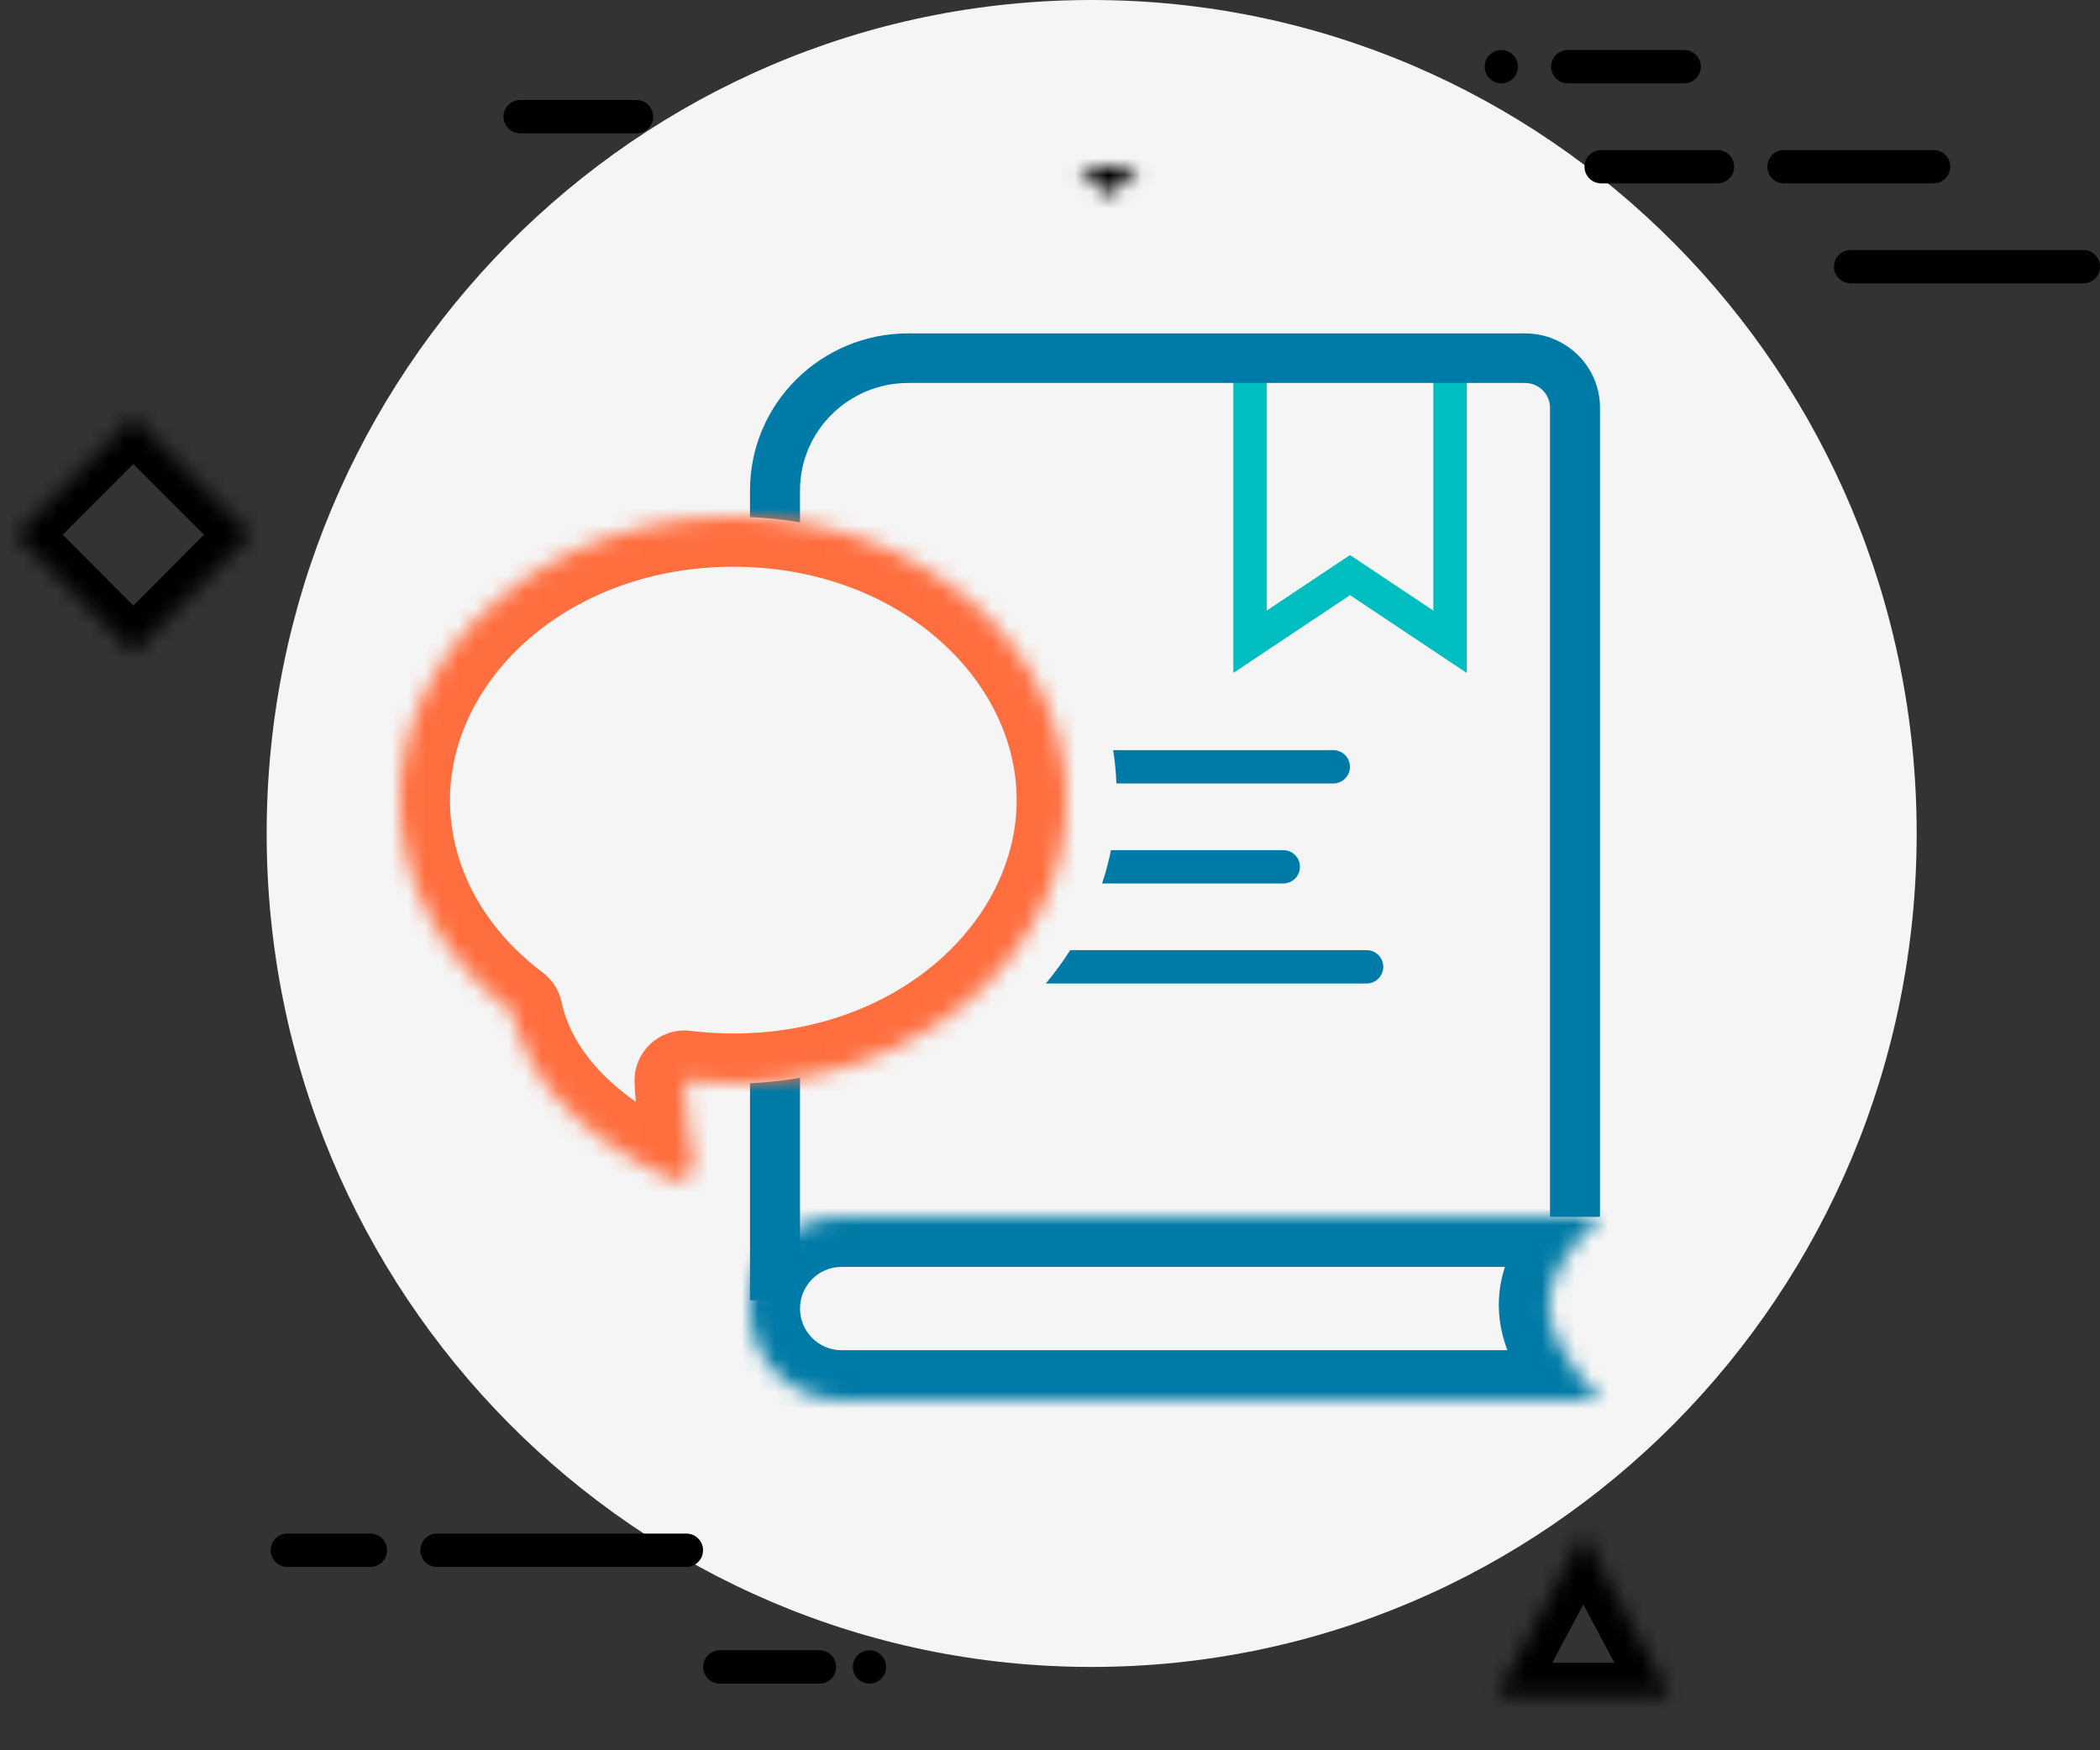
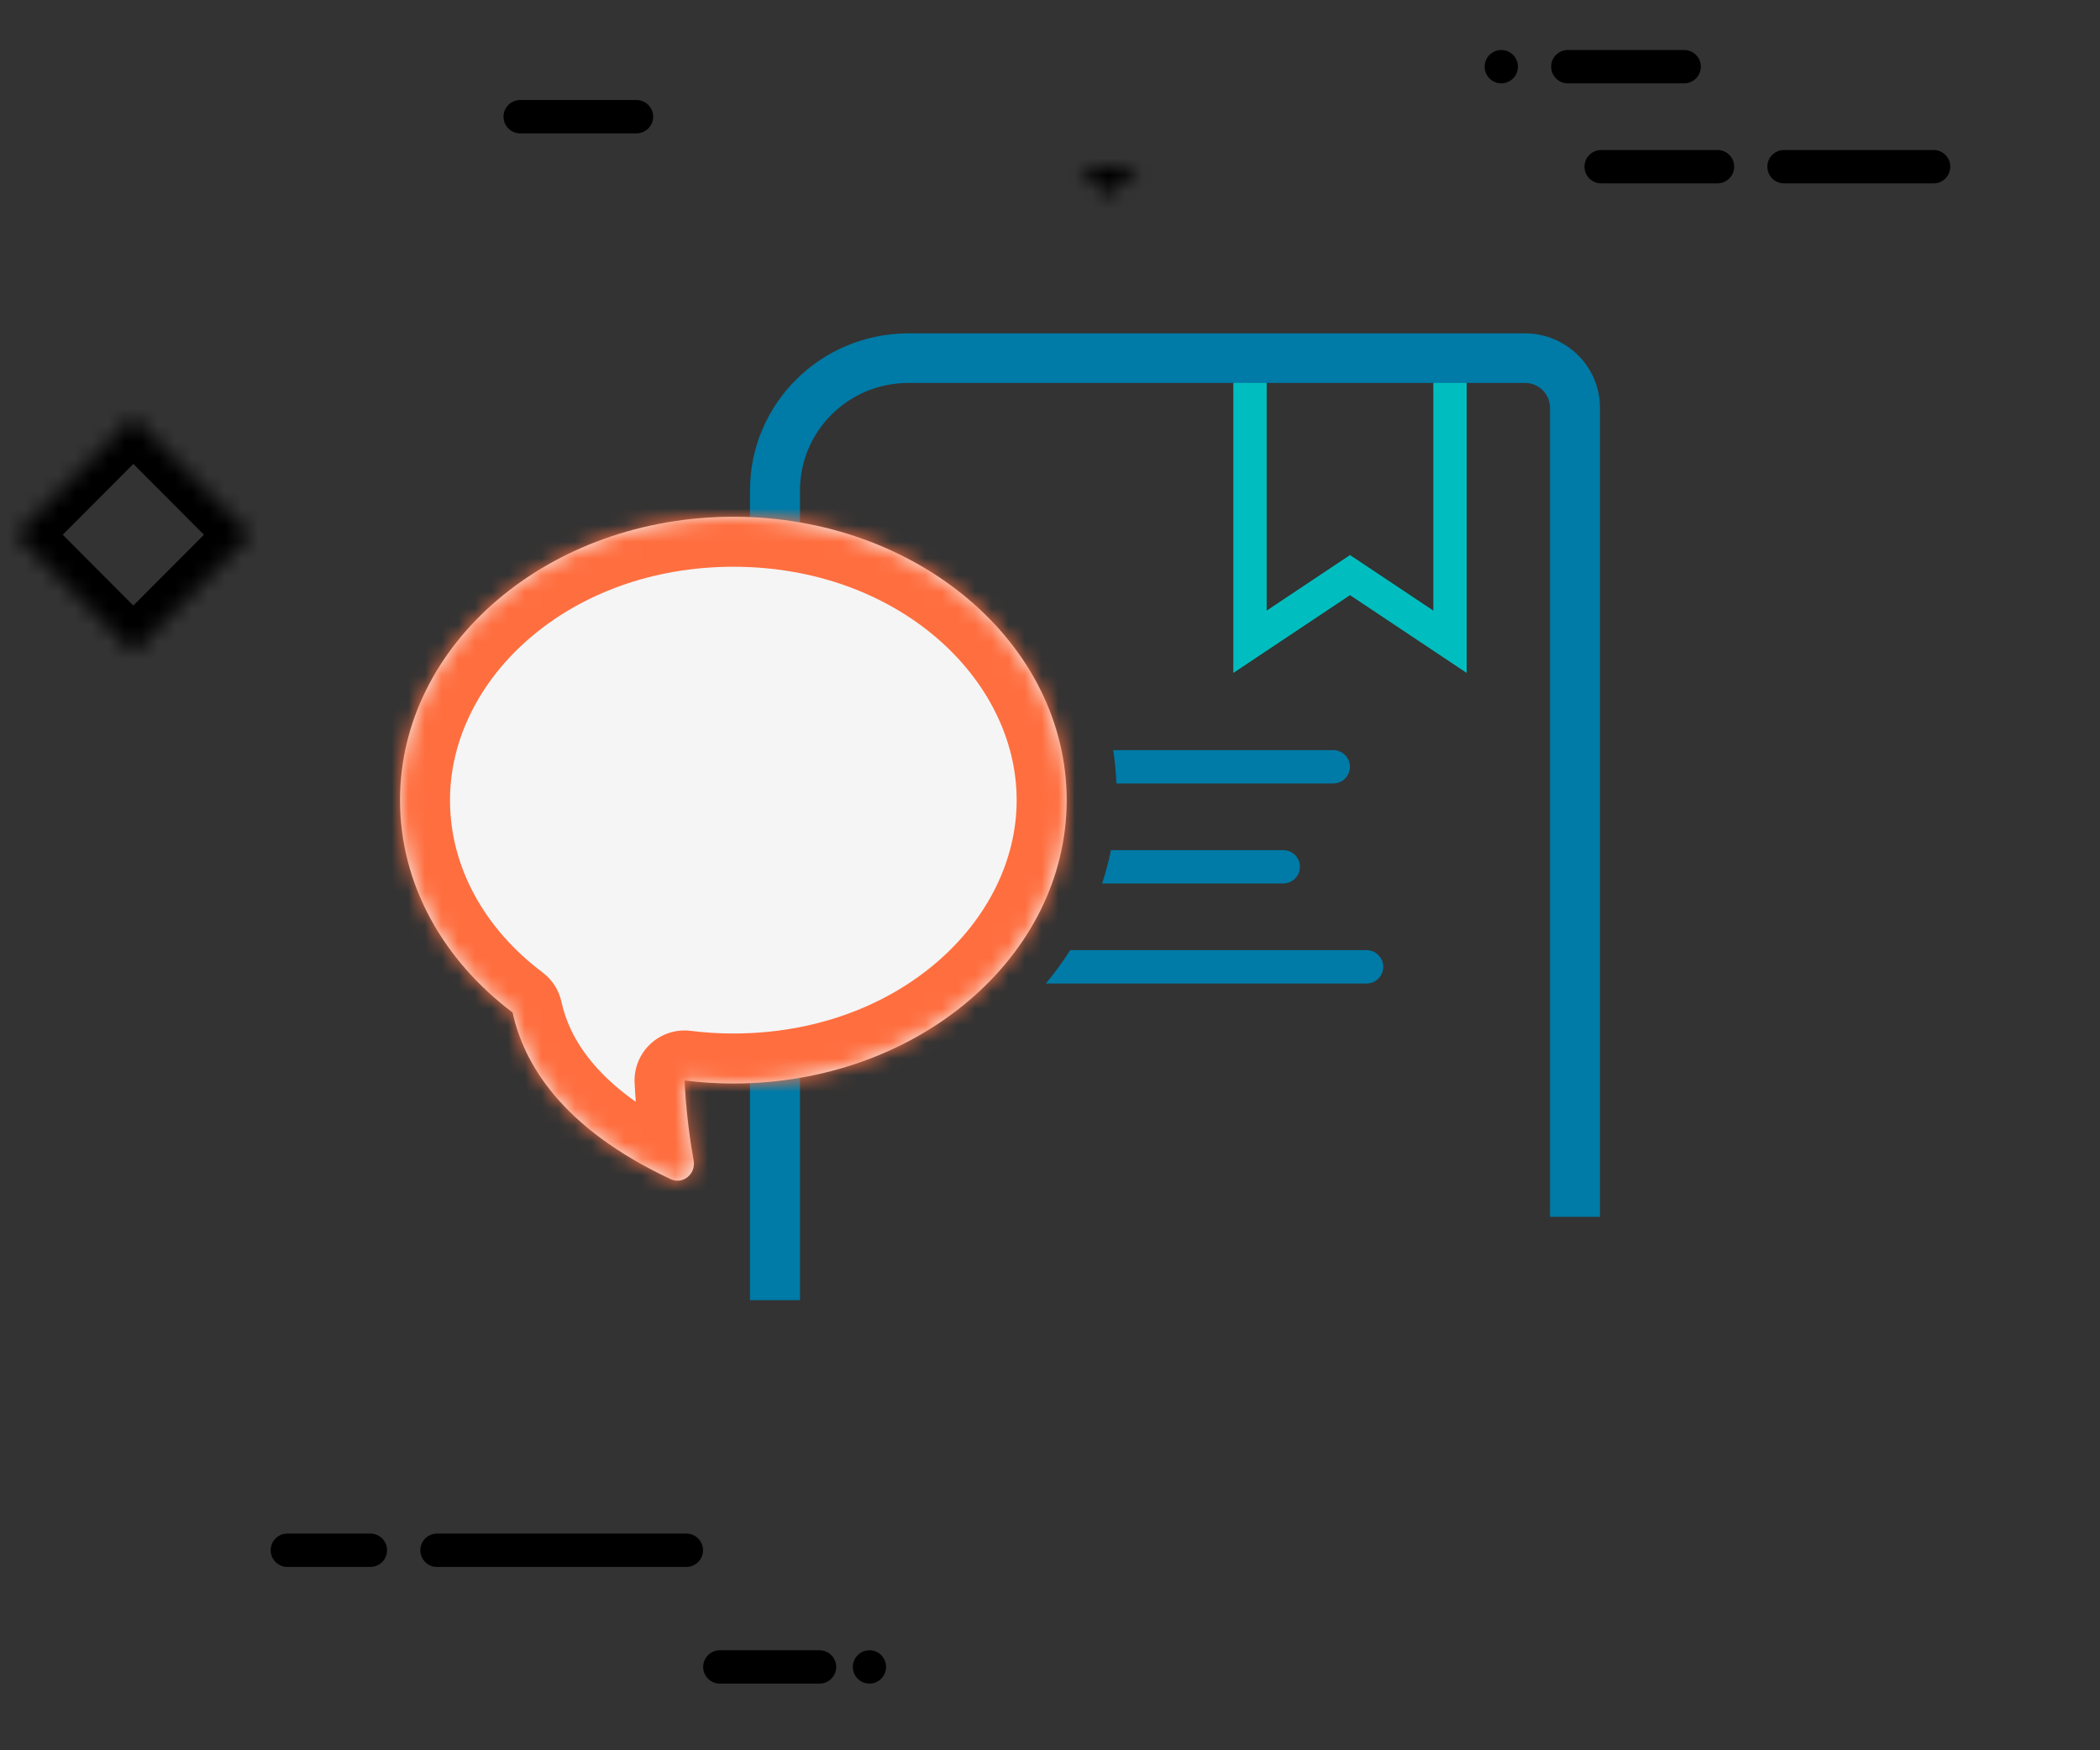
<svg xmlns="http://www.w3.org/2000/svg" xmlns:xlink="http://www.w3.org/1999/xlink" width="126" height="105" viewBox="0 0 126 105" version="1.1">
  <rect x="0" y="0" width="126" height="105" fill="#333333" stroke="none" />
  <title>Support icon</title>
  <desc>Created using Figma</desc>
  <g id="Canvas" transform="translate(-2006 10)">
    <g id="Support icon">
      <g id="Ellipse">
        <use xlink:href="#path0_fill" transform="translate(2022 -10)" fill="#F5F5F5" />
      </g>
      <g id="v4">
        <g id="decore">
          <g id="Rectangle 3.22">
            <use xlink:href="#path1_fill" transform="translate(2036.21 -4)" />
          </g>
          <g id="Rectangle 3.23">
            <use xlink:href="#path2_fill" transform="translate(2022.24 82)" />
          </g>
          <g id="Rectangle 3.12">
            <use xlink:href="#path3_fill" transform="translate(2095.08 -7)" />
          </g>
          <g id="Rectangle 3.14">
            <use xlink:href="#path1_fill" transform="translate(2101.07 -1)" />
          </g>
          <g id="Rectangle 3.27">
            <use xlink:href="#path4_fill" transform="translate(2112.04 -1)" />
          </g>
          <g id="Rectangle 3.26">
            <use xlink:href="#path5_fill" transform="translate(2048.19 89)" />
          </g>
          <g id="Rectangle 3.29">
            <use xlink:href="#path3_fill" transform="translate(2057.17 89)" />
          </g>
          <g id="Rectangle 3.13">
            <use xlink:href="#path1_fill" transform="translate(2099.07 -7)" />
          </g>
          <g id="Rectangle 3.28">
            <use xlink:href="#path6_fill" transform="translate(2116.04 5)" />
          </g>
          <g id="Rectangle 3.24">
            <use xlink:href="#path7_fill" transform="translate(2031.22 82)" />
          </g>
          <g id="Polygon">
            <mask id="mask0_outline_ins">
              <use xlink:href="#path8_fill" fill="white" transform="translate(2095 82)" />
            </mask>
            <g mask="url(#mask0_outline_ins)">
              <use xlink:href="#path9_stroke_2x" transform="translate(2095 82)" />
            </g>
          </g>
          <g id="Rectangle">
            <mask id="mask1_outline_ins">
              <use xlink:href="#path10_fill" fill="white" transform="matrix(0.706 0.708 -0.706 0.708 2014 15)" />
            </mask>
            <g mask="url(#mask1_outline_ins)">
              <use xlink:href="#path11_stroke_2x" transform="matrix(0.706 0.708 -0.706 0.708 2014 15)" />
            </g>
          </g>
          <g id="Rectangle">
            <mask id="mask2_outline_ins">
              <use xlink:href="#path12_fill" fill="white" transform="matrix(0.706 -0.708 0.706 0.708 2068.14 -2.611)" />
            </mask>
            <g mask="url(#mask2_outline_ins)">
              <use xlink:href="#path13_stroke_2x" transform="matrix(0.706 -0.708 0.706 0.708 2068.14 -2.611)" />
            </g>
          </g>
        </g>
        <g id="Group 3">
          <g id="book">
            <g id="Vector 3">
              <use xlink:href="#path14_stroke" transform="translate(2081 12)" fill="#00BEBF" />
            </g>
            <g id="Vector 2 (Stroke)">
              <use xlink:href="#path15_fill" transform="translate(2051 10)" fill="#007AA6" />
            </g>
            <g id="Subtract">
              <use xlink:href="#path16_fill" transform="translate(2068.75 35)" fill="#007AA6" />
            </g>
            <g id="Rectangle">
              <mask id="mask3_outline_ins">
                <use xlink:href="#path17_fill" fill="white" transform="translate(2051 63)" />
              </mask>
              <g mask="url(#mask3_outline_ins)">
                <use xlink:href="#path18_stroke_2x" transform="translate(2051 63)" fill="#007AA6" />
              </g>
            </g>
          </g>
          <g id="comment">
            <g id="Union">
              <use xlink:href="#path19_fill" transform="translate(2030 21)" fill="#F5F5F5" />
              <mask id="mask4_outline_ins">
                <use xlink:href="#path19_fill" fill="white" transform="translate(2030 21)" />
              </mask>
              <g mask="url(#mask4_outline_ins)">
                <use xlink:href="#path20_stroke_2x" transform="translate(2030 21)" fill="#FF6E3F" />
              </g>
            </g>
          </g>
        </g>
      </g>
    </g>
  </g>
  <defs>
-     <path id="path0_fill" d="M 99 50C 99 77.614 76.838 100 49.5 100C 22.162 100 0 77.614 0 50C 0 22.386 22.162 0 49.5 0C 76.838 0 99 22.386 99 50Z" />
    <path id="path1_fill" d="M 0 1C 0 0.448 0.448 0 1 0L 7.98 0C 8.532 0 8.98 0.448 8.98 1C 8.98 1.552 8.532 2 7.98 2L 1 2C 0.448 2 0 1.552 0 1Z" />
    <path id="path2_fill" d="M 0 1C 0 0.448 0.448 0 1 0L 5.984 0C 6.537 0 6.984 0.448 6.984 1C 6.984 1.552 6.537 2 5.984 2L 1 2C 0.448 2 0 1.552 0 1Z" />
    <path id="path3_fill" d="M 0 1C 0 0.449 0.447 0 0.998 0C 1.549 0 1.996 0.449 1.996 1C 1.996 1.551 1.549 2 0.998 2C 0.447 2 0 1.551 0 1Z" />
    <path id="path4_fill" d="M 0 1C 0 0.448 0.448 0 1 0L 9.976 0C 10.528 0 10.976 0.448 10.976 1C 10.976 1.552 10.528 2 9.976 2L 1 2C 0.448 2 0 1.552 0 1Z" />
    <path id="path5_fill" d="M 0 1C 0 0.448 0.448 0 1 0L 6.982 0C 7.535 0 7.982 0.448 7.982 1C 7.982 1.552 7.535 2 6.982 2L 1 2C 0.448 2 0 1.552 0 1Z" />
-     <path id="path6_fill" d="M 0 1C 0 0.448 0.448 0 1 0L 14.964 0C 15.517 0 15.964 0.448 15.964 1C 15.964 1.552 15.517 2 14.964 2L 1 2C 0.448 2 0 1.552 0 1Z" />
    <path id="path7_fill" d="M 0 1C 0 0.448 0.448 0 1 0L 15.962 0C 16.515 0 16.962 0.448 16.962 1C 16.962 1.552 16.515 2 15.962 2L 1 2C 0.448 2 0 1.552 0 1Z" />
    <path id="path8_fill" d="M 6 0L 11.196 9.75L 0.804 9.75L 6 0Z" />
-     <path id="path9_stroke_2x" d="M 6 0L 7.765 -0.941L 6 -4.252L 4.235 -0.941L 6 0ZM 11.196 9.75L 11.196 11.75L 14.528 11.75L 12.961 8.809L 11.196 9.75ZM 0.804 9.75L -0.961 8.809L -2.528 11.75L 0.804 11.75L 0.804 9.75ZM 4.235 0.941L 9.431 10.691L 12.961 8.809L 7.765 -0.941L 4.235 0.941ZM 11.196 7.75L 0.804 7.75L 0.804 11.75L 11.196 11.75L 11.196 7.75ZM 2.569 10.691L 7.765 0.941L 4.235 -0.941L -0.961 8.809L 2.569 10.691Z" />
    <path id="path10_fill" d="M 0 0L 10 0L 10 10L 0 10L 0 0Z" />
    <path id="path11_stroke_2x" d="M 0 0L 0 -2L -2 -2L -2 0L 0 0ZM 10 0L 12 0L 12 -2L 10 -2L 10 0ZM 10 10L 10 12L 12 12L 12 10L 10 10ZM 0 10L -2 10L -2 12L 0 12L 0 10ZM 0 2L 10 2L 10 -2L 0 -2L 0 2ZM 8 0L 8 10L 12 10L 12 0L 8 0ZM 10 8L 0 8L 0 12L 10 12L 10 8ZM 2 10L 2 0L -2 0L -2 10L 2 10Z" />
    <path id="path12_fill" d="M 0 0L 6.2 0L 6.2 6.2L 0 6.2L 0 0Z" />
    <path id="path13_stroke_2x" d="M 0 0L 0 -2L -2 -2L -2 0L 0 0ZM 6.2 0L 8.2 0L 8.2 -2L 6.2 -2L 6.2 0ZM 6.2 6.2L 6.2 8.2L 8.2 8.2L 8.2 6.2L 6.2 6.2ZM 0 6.2L -2 6.2L -2 8.2L 0 8.2L 0 6.2ZM 0 2L 6.2 2L 6.2 -2L 0 -2L 0 2ZM 4.2 0L 4.2 6.2L 8.2 6.2L 8.2 0L 4.2 0ZM 6.2 4.2L 0 4.2L 0 8.2L 6.2 8.2L 6.2 4.2ZM 2 6.2L 2 0L -2 0L -2 6.2L 2 6.2Z" />
    <path id="path14_stroke" d="M 0 16.5L -1 16.5L -1 18.369L 0.555 17.332L 0 16.5ZM 6 12.5L 6.555 11.668L 6 11.298L 5.445 11.668L 6 12.5ZM 12 16.5L 11.445 17.332L 13 18.369L 13 16.5L 12 16.5ZM -1 0L -1 16.5L 1 16.5L 1 0L -1 0ZM 0.555 17.332L 6.555 13.332L 5.445 11.668L -0.555 15.668L 0.555 17.332ZM 5.445 13.332L 11.445 17.332L 12.555 15.668L 6.555 11.668L 5.445 13.332ZM 13 16.5L 13 0L 11 0L 11 16.5L 13 16.5Z" />
    <path id="path15_fill" fill-rule="evenodd" d="M 0 9.417C 0 4.216 4.253 0 9.5 0L 46.5 0C 48.985 0 51 1.997 51 4.461L 51 53L 48 53L 48 4.461C 48 3.64 47.328 2.974 46.5 2.974L 9.5 2.974C 5.91 2.974 3 5.859 3 9.417L 3 58L 0 58L 0 9.417Z" />
    <path id="path16_fill" fill-rule="evenodd" d="M 4.234 2C 4.209 1.324 4.144 0.657 4.041 0L 17.246 0C 17.798 0 18.246 0.448 18.246 1C 18.246 1.552 17.798 2 17.246 2L 4.234 2ZM 3.375 8C 3.593 7.347 3.771 6.679 3.908 6L 14.246 6C 14.798 6 15.246 6.448 15.246 7C 15.246 7.552 14.798 8 14.246 8L 3.375 8ZM 0 14C 0.533 13.361 1.022 12.693 1.463 12L 19.246 12C 19.798 12 20.246 12.448 20.246 13C 20.246 13.552 19.798 14 19.246 14L 0 14Z" />
    <path id="path17_fill" d="M 0 5.5C 0 2.462 2.462 0 5.5 0L 51 0C 46.755 4.121 47.058 6.542 51 11L 5.5 11C 2.462 11 0 8.538 0 5.5Z" />
-     <path id="path18_stroke_2x" d="M 51 0L 53.09 2.153L 58.398 -3L 51 -3L 51 0ZM 51 11L 51 14L 57.657 14L 53.248 9.013L 51 11ZM 5.5 3L 51 3L 51 -3L 5.5 -3L 5.5 3ZM 48.91 -2.153C 46.679 0.014 44.862 2.431 44.931 5.441C 44.995 8.305 46.778 10.753 48.752 12.987L 53.248 9.013C 51.281 6.788 50.94 5.797 50.929 5.306C 50.921 4.961 51.076 4.107 53.09 2.153L 48.91 -2.153ZM 51 8L 5.5 8L 5.5 14L 51 14L 51 8ZM 5.5 8C 4.119 8 3 6.881 3 5.5L -3 5.5C -3 10.194 0.806 14 5.5 14L 5.5 8ZM 5.5 -3C 0.806 -3 -3 0.806 -3 5.5L 3 5.5C 3 4.119 4.119 3 5.5 3L 5.5 -3Z" />
    <path id="path19_fill" fill-rule="evenodd" d="M 20 34C 31.046 34 40 26.389 40 17C 40 7.611 31.046 0 20 0C 8.954 0 0 7.611 0 17C 0 22.071 2.613 26.624 6.756 29.739C 7.421 32.812 9.708 36.68 16.243 39.739C 16.973 40.081 17.762 39.424 17.621 38.63C 17.303 36.85 17.14 35.233 17.073 33.819C 18.028 33.938 19.006 34 20 34Z" />
    <path id="path20_stroke_2x" d="M 6.756 29.739L 9.688 29.104C 9.536 28.4 9.135 27.774 8.559 27.341L 6.756 29.739ZM 16.243 39.739L 14.971 42.456L 14.971 42.456L 16.243 39.739ZM 17.621 38.63L 14.667 39.157L 14.667 39.157L 17.621 38.63ZM 17.073 33.819L 17.444 30.842C 16.565 30.733 15.683 31.017 15.033 31.619C 14.384 32.221 14.033 33.079 14.076 33.963L 17.073 33.819ZM 37 17C 37 24.293 29.864 31 20 31L 20 37C 32.227 37 43 28.484 43 17L 37 17ZM 20 3C 29.864 3 37 9.707 37 17L 43 17C 43 5.516 32.227 -3 20 -3L 20 3ZM 3 17C 3 9.707 10.136 3 20 3L 20 -3C 7.773 -3 -3 5.516 -3 17L 3 17ZM 8.559 27.341C 5.046 24.7 3 20.984 3 17L -3 17C -3 23.159 0.179 28.548 4.953 32.137L 8.559 27.341ZM 17.515 37.022C 11.7 34.3 10.127 31.132 9.688 29.104L 3.824 30.373C 4.715 34.492 7.716 39.06 14.971 42.456L 17.515 37.022ZM 14.667 39.157C 14.533 38.406 14.851 37.702 15.363 37.285C 15.893 36.853 16.733 36.657 17.515 37.022L 14.971 42.456C 18.13 43.935 21.098 41.042 20.574 38.104L 14.667 39.157ZM 14.076 33.963C 14.15 35.497 14.326 37.242 14.667 39.157L 20.574 38.104C 20.281 36.458 20.131 34.969 20.069 33.675L 14.076 33.963ZM 20 31C 19.13 31 18.276 30.946 17.444 30.842L 16.701 36.796C 17.78 36.931 18.881 37 20 37L 20 31Z" />
  </defs>
</svg>